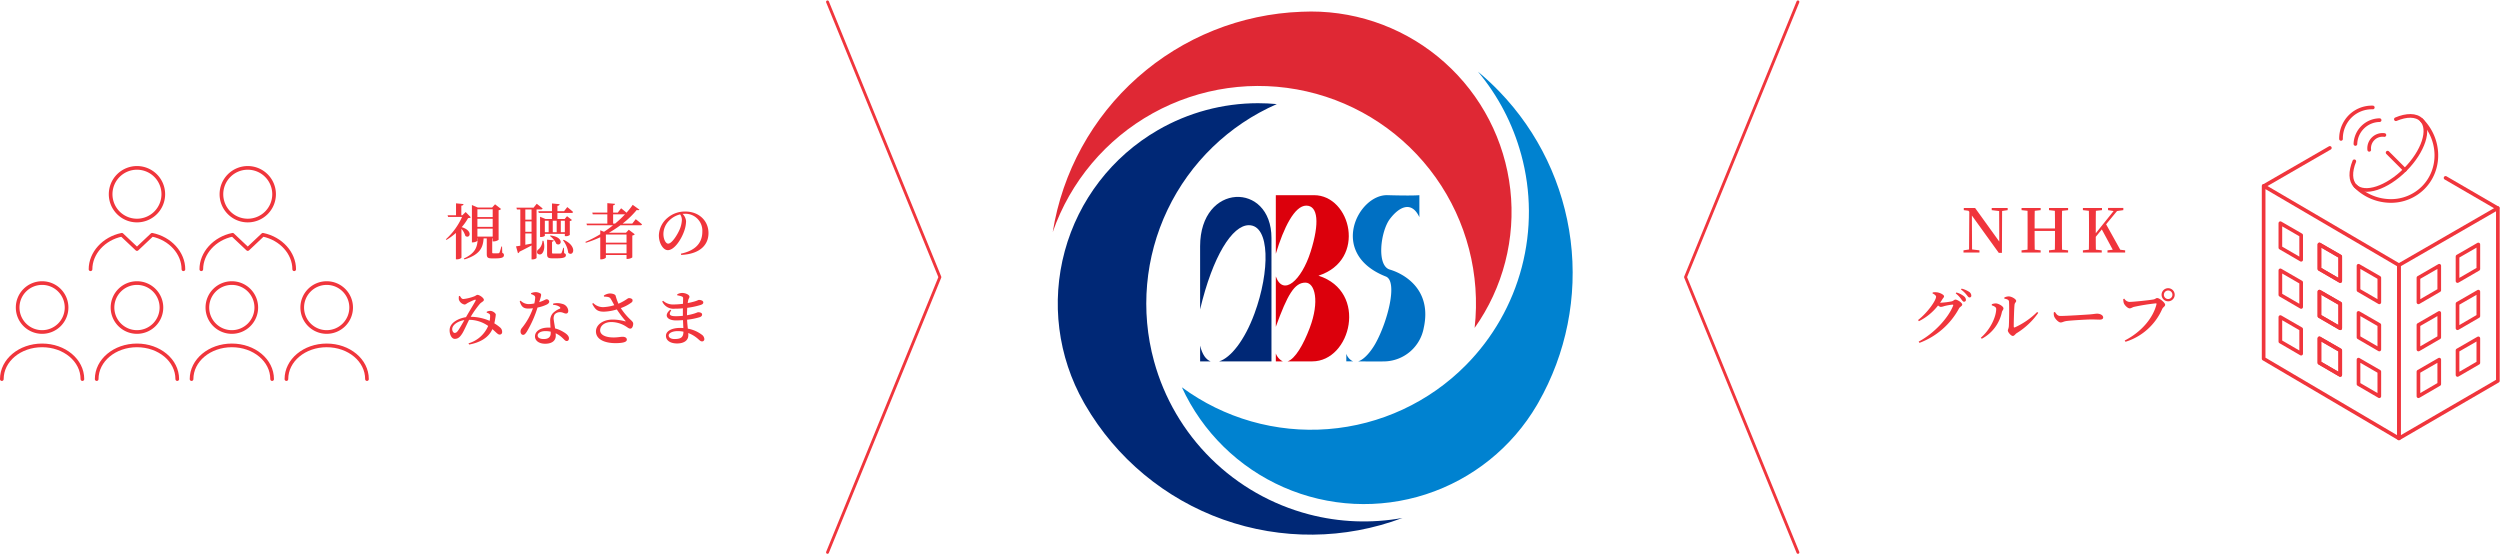
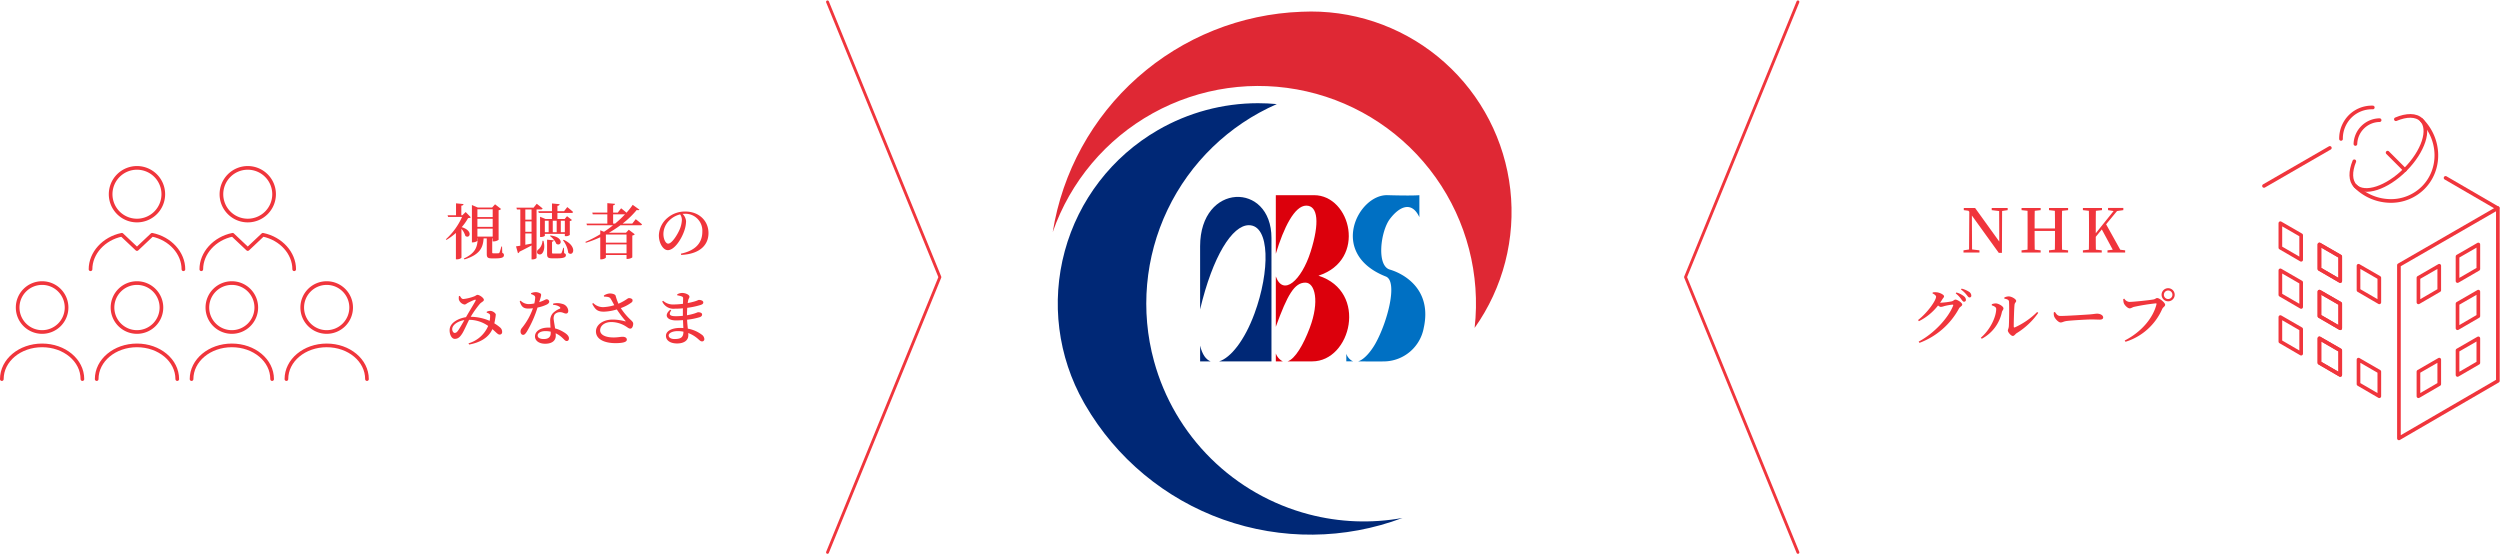
<svg xmlns="http://www.w3.org/2000/svg" width="868.771" height="192.608" viewBox="0 0 868.771 192.608">
  <defs>
    <clipPath id="clip-path">
      <path id="パス_2019" data-name="パス 2019" d="M348.829,85.987A69.647,69.647,0,0,0,323.1,180.7l.457.794A90.6,90.6,0,0,0,433.811,220.78a75.157,75.157,0,0,1-32.521-1.25,75.66,75.66,0,0,1-53.82-53.2A75.671,75.671,0,0,1,390.134,76.96c-2.184-.207-4.375-.311-6.56-.311a69.59,69.59,0,0,0-34.744,9.338" transform="translate(-314.055 -76.649)" fill="none" />
    </clipPath>
    <linearGradient id="linear-gradient" x1="-2.769" y1="1.255" x2="-2.76" y2="1.255" gradientUnits="objectBoundingBox">
      <stop offset="0" stop-color="#3f82c5" />
      <stop offset="0.2" stop-color="#3676ba" />
      <stop offset="0.562" stop-color="#20569e" />
      <stop offset="1" stop-color="#002876" />
    </linearGradient>
    <clipPath id="clip-path-2">
      <path id="パス_2020" data-name="パス 2020" d="M399.26,54.836a90.926,90.926,0,0,0-86.434,76.557A75.644,75.644,0,0,1,459.436,164.7a69.656,69.656,0,0,0-56.82-109.947c-1.12,0-2.226.032-3.357.083" transform="translate(-312.826 -54.753)" fill="none" />
    </clipPath>
    <linearGradient id="linear-gradient-2" x1="-2.318" y1="1.462" x2="-2.311" y2="1.462" gradientUnits="objectBoundingBox">
      <stop offset="0" stop-color="#f19f90" />
      <stop offset="1" stop-color="#df2834" />
    </linearGradient>
    <clipPath id="clip-path-3">
-       <path id="パス_2021" data-name="パス 2021" d="M461.572,97.861A75.647,75.647,0,0,1,442.4,171.073a75.678,75.678,0,0,1-98.732,7.732,69.656,69.656,0,0,0,123.406,6.134l.458-.8a90.858,90.858,0,0,0-13.585-108.17,92.7,92.7,0,0,0-7.4-6.862,75.644,75.644,0,0,1,15.016,28.75" transform="translate(-343.671 -69.111)" fill="none" />
-     </clipPath>
+       </clipPath>
    <linearGradient id="linear-gradient-3" x1="-2.304" y1="1.208" x2="-2.297" y2="1.208" gradientUnits="objectBoundingBox">
      <stop offset="0" stop-color="#61b3e6" />
      <stop offset="0.001" stop-color="#61b3e6" />
      <stop offset="0.189" stop-color="#55ace3" />
      <stop offset="0.53" stop-color="#359cdc" />
      <stop offset="0.98" stop-color="#0283d0" />
      <stop offset="1" stop-color="#0082d0" />
    </linearGradient>
  </defs>
  <g id="グループ_3288" data-name="グループ 3288" transform="translate(-264.164 -1481.659)">
    <path id="パス_2016" data-name="パス 2016" d="M521.474,52.45,482.413,148.1l39.061,95.652" transform="translate(367.484 1429.861)" fill="none" stroke="#f0353c" stroke-linecap="round" stroke-linejoin="round" stroke-width="1" />
    <path id="パス_2018" data-name="パス 2018" d="M240.445,52.45,279.506,148.1l-39.061,95.652" transform="translate(311.281 1429.861)" fill="none" stroke="#f0353c" stroke-linecap="round" stroke-linejoin="round" stroke-width="1" />
    <g id="グループ_2462" data-name="グループ 2462" transform="translate(631.789 1517.52)" clip-path="url(#clip-path)">
      <rect id="長方形_2007" data-name="長方形 2007" width="157.131" height="174.885" transform="translate(-39.824 7.91) rotate(-13.279)" fill="url(#linear-gradient)" />
    </g>
    <g id="グループ_2464" data-name="グループ 2464" transform="translate(630 1485.662)" clip-path="url(#clip-path-2)">
      <rect id="長方形_2008" data-name="長方形 2008" width="189.773" height="191.132" transform="translate(-54.932 57.108) rotate(-46.112)" fill="url(#linear-gradient-2)" />
    </g>
    <g id="グループ_2466" data-name="グループ 2466" transform="translate(674.877 1506.552)" clip-path="url(#clip-path-3)">
      <rect id="長方形_2009" data-name="長方形 2009" width="202.542" height="201.72" transform="matrix(0.678, -0.735, 0.735, 0.678, -74.898, 81.176)" fill="url(#linear-gradient-3)" />
    </g>
    <path id="パス_2022" data-name="パス 2022" d="M370.192,156.379c2.633-.888,5.481-5.738,7.71-11.648,3.479-9.223,1.817-15.722-1.513-15.722-3.779,0-6.2,4.084-10.281,15.347v-17.5c2.571,7.07,8.923,1.4,12.093-8.575s2.572-16.031-1.509-16.031-7.861,7.714-10.585,16.743V98.618h13.266c12.818,0,18.489,22.527,1.549,27.974,17.388,5.588,11.269,29.783-2.15,29.783h-8.38Z" transform="translate(341.414 1450.865)" fill="#dc000c" />
    <path id="パス_2023" data-name="パス 2023" d="M368.535,139.179h-2.427v-2.763a5.012,5.012,0,0,0,2.427,2.763" transform="translate(341.414 1468.061)" fill="#dc000c" />
    <path id="パス_2024" data-name="パス 2024" d="M355.168,156.187h17.654V113.324c0-19.656-24.792-19.355-24.8,2.873v21.92c4.387-18.521,11.19-29.253,16.937-29.253,7.406,0,7.352,16.057,1.964,30.688-3.486,9.473-8.3,15.364-12.271,16.634Z" transform="translate(333.189 1451.053)" fill="#002876" />
    <path id="パス_2025" data-name="パス 2025" d="M351.661,140.029c-1.628-.633-2.923-2.422-3.634-5.481v5.481" transform="translate(333.189 1467.211)" fill="#002876" />
    <path id="パス_2026" data-name="パス 2026" d="M386.708,156.376c2.844.026,6.147.083,9.09,0a14.206,14.206,0,0,0,13.345-11.644c3.023-13.758-7.425-18.99-11.8-20.259-4.685-1.363-3.172-13.3,0-17.538,3.21-4.278,7.56-6.5,10.282-.681V98.619s-2.12.263-11.074,0c-10.244-.3-20.745,20.347-.567,28.275,4.232,1.663.605,15.723-3.633,23.283-1.3,2.324-3.684,5.49-6,6.2Z" transform="translate(349.785 1450.864)" fill="#0070c3" />
    <path id="パス_2027" data-name="パス 2027" d="M385.288,139.143a4.5,4.5,0,0,1-2.345-2.649v2.649s.4-.023,2.308,0Z" transform="translate(349.074 1468.097)" fill="#0070c3" />
    <path id="パス_2030" data-name="パス 2030" d="M111.818,117.453c0-5.59-4.548-10.7-10.875-11.989l-5.264,4.963-5.262-4.963c-6.327,1.291-10.88,6.4-10.88,11.989" transform="translate(216.084 1457.782)" fill="none" stroke="#f0353c" stroke-linecap="round" stroke-linejoin="round" stroke-width="1.274" />
    <path id="パス_2031" data-name="パス 2031" d="M92.69,110.453a9.15,9.15,0,1,0-9.149-9.149A9.146,9.146,0,0,0,92.69,110.453Z" transform="translate(219.07 1447.847)" fill="none" stroke="#f0353c" stroke-linecap="round" stroke-linejoin="round" stroke-width="1.274" />
    <path id="パス_2032" data-name="パス 2032" d="M133.863,117.453c0-5.59-4.548-10.7-10.875-11.989l-5.264,4.963-5.262-4.963c-6.327,1.291-10.88,6.4-10.88,11.989" transform="translate(232.537 1457.782)" fill="none" stroke="#f0353c" stroke-linecap="round" stroke-linejoin="round" stroke-width="1.274" />
    <path id="パス_2033" data-name="パス 2033" d="M114.735,110.453a9.15,9.15,0,1,0-9.149-9.149A9.146,9.146,0,0,0,114.735,110.453Z" transform="translate(235.525 1447.847)" fill="none" stroke="#f0353c" stroke-linecap="round" stroke-linejoin="round" stroke-width="1.274" />
    <path id="パス_2036" data-name="パス 2036" d="M92.411,132.074a8.5,8.5,0,1,0-8.5-8.5A8.5,8.5,0,0,0,92.411,132.074Z" transform="translate(219.35 1464.955)" fill="none" stroke="#f0353c" stroke-linecap="round" stroke-linejoin="round" stroke-width="1.274" />
    <path id="パス_2037" data-name="パス 2037" d="M108.763,139.195c0-6.545-6.266-11.72-14-11.72s-14,5.175-14,11.72" transform="translate(217 1474.21)" fill="none" stroke="#f0353c" stroke-linecap="round" stroke-linejoin="round" stroke-width="1.274" />
    <path id="パス_2038" data-name="パス 2038" d="M111.287,132.074a8.5,8.5,0,1,0-8.5-8.5A8.5,8.5,0,0,0,111.287,132.074Z" transform="translate(233.439 1464.955)" fill="none" stroke="#f0353c" stroke-linecap="round" stroke-linejoin="round" stroke-width="1.274" />
    <path id="パス_2039" data-name="パス 2039" d="M127.64,139.195c0-6.545-6.266-11.72-14-11.72s-14,5.175-14,11.72" transform="translate(231.09 1474.21)" fill="none" stroke="#f0353c" stroke-linecap="round" stroke-linejoin="round" stroke-width="1.274" />
    <path id="パス_2040" data-name="パス 2040" d="M130.164,132.074a8.5,8.5,0,1,0-8.5-8.5A8.5,8.5,0,0,0,130.164,132.074Z" transform="translate(247.527 1464.955)" fill="none" stroke="#f0353c" stroke-linecap="round" stroke-linejoin="round" stroke-width="1.274" />
    <path id="パス_2041" data-name="パス 2041" d="M146.516,139.195c0-6.545-6.266-11.72-14-11.72s-14,5.175-14,11.72" transform="translate(245.176 1474.21)" fill="none" stroke="#f0353c" stroke-linecap="round" stroke-linejoin="round" stroke-width="1.274" />
    <path id="パス_2042" data-name="パス 2042" d="M89.887,139.195c0-6.545-6.266-11.72-14-11.72s-14,5.175-14,11.72" transform="translate(202.912 1474.21)" fill="none" stroke="#f0353c" stroke-linecap="round" stroke-linejoin="round" stroke-width="1.274" />
    <path id="パス_2043" data-name="パス 2043" d="M82.038,123.574a8.5,8.5,0,1,1-8.5-8.5A8.5,8.5,0,0,1,82.038,123.574Z" transform="translate(205.26 1464.955)" fill="none" stroke="#f0353c" stroke-linecap="round" stroke-linejoin="round" stroke-width="1.274" />
    <path id="パス_3680" data-name="パス 3680" d="M-39.522-14.658l-1.155,1.113h-.357v-3.318c.525-.063.735-.273.756-.567l-2.6-.252v4.137h-2.94l.189.588h4.851a23.416,23.416,0,0,1-5.628,7.77l.21.21a20.525,20.525,0,0,0,3.276-2.415V1.785h.357c.924,0,1.575-.462,1.575-.63V-8.82a7.085,7.085,0,0,1,1.365,2.478c1.512,1.113,2.856-1.785-1.281-3.066a17.767,17.767,0,0,0,2.226-3.15,1.544,1.544,0,0,0,.945-.252Zm4.074,5.775h5.313v2.772h-5.313Zm5.313-6.741v2.709h-5.313v-2.709Zm0,6.132h-5.313v-2.814h5.313Zm3.255,6.825h-.252a15.082,15.082,0,0,1-.651,2.121c-.084.168-.168.189-.336.21-.147.021-.483.021-.861.021h-.882c-.4,0-.441-.084-.441-.336V-5.5h.168v1.05h.336a3.018,3.018,0,0,0,1.722-.567V-15.288a1.422,1.422,0,0,0,.861-.42l-2.1-1.638-1.008,1.113h-5.019l-2.016-.861V-4.116h.315c.819,0,1.6-.42,1.6-.651V-5.5h.1c-.1,2.6-.483,5.019-4.83,6.993l.231.315C-34.335.084-33.516-2.5-33.285-5.5h1.092V-.168c0,1.218.231,1.617,1.764,1.617h1.281c2.247,0,2.919-.378,2.919-1.113,0-.378-.1-.609-.588-.819Zm10.248-9.345h-2.163v-3.549h2.163ZM-18.795-7.2h2.163V-3.7c-.756.147-1.491.294-2.163.42Zm2.163-.588h-2.163V-11.4h2.163Zm3.276-7.77c.294,0,.5-.1.567-.336-.777-.672-2.037-1.638-2.037-1.638l-1.113,1.365h-5.943l.168.609h1.176v12.6c-.63.1-1.155.189-1.491.231l.672,2.373a.774.774,0,0,0,.525-.525c1.722-.84,3.129-1.575,4.2-2.163V1.806h.294c.9,0,1.449-.4,1.449-.546V-15.561Zm.525,10.878a4.424,4.424,0,0,1-1.3,2.94,1.091,1.091,0,0,0-.5,1.407,1.086,1.086,0,0,0,1.7.021c.63-.714,1.008-2.268.441-4.347Zm2.142-6.951v3.969h-1.323v-3.969Zm5.628,0v3.969H-6.468v-3.969Zm-2.835,0v3.969H-9.261v-3.969Zm2.835,4.557v.8h.294A2.045,2.045,0,0,0-3.339-6.7v-4.83a1.268,1.268,0,0,0,.756-.357L-4.3-13.209l-.819.966h-2.52v-2.1h4.872c.315,0,.525-.105.567-.336-.756-.714-2.016-1.7-2.016-1.7l-1.113,1.428h-2.31V-16.8c.546-.084.735-.294.756-.588l-2.646-.252v2.688H-14.28l.168.609h4.578v2.1h-2.247l-1.89-.777v7.035h.294c.84,0,1.365-.336,1.365-.462v-.63Zm-5.187.735A6.84,6.84,0,0,1-8-3.591C-6.258-2.52-5.1-5.922-10.059-6.51Zm4.872,4.116h-.231A16.716,16.716,0,0,1-6.216-.42a.37.37,0,0,1-.378.168c-.168.021-.63.021-1.134.021h-1.26c-.462,0-.525-.063-.525-.315v-3.78c.378-.063.567-.231.588-.5l-2.31-.231V-.126c0,1.176.252,1.554,1.806,1.554h1.554C-5.4,1.428-4.7,1.05-4.7.336c0-.336-.1-.5-.609-.714Zm-.336-2.646A9.174,9.174,0,0,1-3.864-.483c1.7,1.512,3.4-2.247-1.617-4.536Zm17.43-5.775V-13.86h4.116a36.191,36.191,0,0,1-3.423,3.213Zm4.662,3.8v2.835H9.2V-6.846ZM9.2-.336V-3.4H16.38V-.336Zm9.177-10.311h-3.36a31.337,31.337,0,0,0,4.914-4.746c.5.168.735.1.924-.084l-2.331-1.68a26.085,26.085,0,0,1-2.163,2.73c-.8-.714-1.869-1.533-1.869-1.533l-1.155,1.491H11.718v-2.5c.462-.084.609-.273.651-.546L9.7-17.745v3.276H4.473l.168.609H9.7v3.213H2.457l.168.588h9.051A38.424,38.424,0,0,1,8.547-7.791l-1.3-.525v1.365A40.046,40.046,0,0,1,2.079-4.284l.147.315A38.8,38.8,0,0,0,7.245-5.9V1.785H7.56c.84,0,1.638-.441,1.638-.651V.273H16.38V1.638H16.7a3.037,3.037,0,0,0,1.68-.525v-7.6a1.491,1.491,0,0,0,.861-.441L17.157-8.505l-.987,1.05H10.248a40.894,40.894,0,0,0,3.99-2.6h6.93c.315,0,.525-.1.588-.336-.819-.714-2.184-1.785-2.184-1.785ZM35.616-11.97a9.627,9.627,0,0,1-.861,3.549c-.735,1.68-2.625,4.746-3.906,4.746-.861,0-1.659-1.533-1.659-3.36a6.636,6.636,0,0,1,1.995-4.641,7.939,7.939,0,0,1,3.822-2.163A3.535,3.535,0,0,1,35.616-11.97ZM35.364.252C42.315-.1,44.856-3.57,44.856-7.329c0-4.368-3.4-7.5-8-7.5A9.267,9.267,0,0,0,30.576-12.6a8.243,8.243,0,0,0-2.961,6.09c0,2.688,1.512,5.1,3.087,5.1,2.373,0,4.767-3.927,5.67-6.531a10.7,10.7,0,0,0,.693-3.57,4.124,4.124,0,0,0-1.2-2.5c.273-.021.546-.042.8-.042a5.872,5.872,0,0,1,6.048,6.237c0,3.717-2.2,6.531-7.434,7.623ZM-42.1,26.451c-.462.651-.756.9-1.26.9-.525,0-.987-.9-.8-1.7.294-1.26,2.037-2.436,4.179-2.751C-40.677,24.12-41.6,25.737-42.1,26.451Zm9.891-6.111a2.243,2.243,0,0,1,.84.357.714.714,0,0,1,.336.693,7.236,7.236,0,0,1-.168,1.764,16.9,16.9,0,0,0-6.573-1.407,34.094,34.094,0,0,1,3.192-4.515c.567-.609,1.386-.861,1.386-1.365,0-.693-1.533-1.743-2.226-1.743-.357,0-.588.357-1.365.609a15.126,15.126,0,0,1-3.528.84c-.609,0-.861-.5-1.218-1.092l-.336.084a3.826,3.826,0,0,0-.021,1.2,2.593,2.593,0,0,0,1.953,1.722c.42,0,.777-.357,1.113-.546a20.88,20.88,0,0,1,2.436-1.113c.315-.1.462.021.273.4-.4.8-2.268,3.822-3.3,5.649-2.6.4-5.334,1.848-5.649,4.011-.231,1.617.525,3.528,1.743,3.528,1.071,0,1.743-.546,2.5-1.7.546-.756,1.6-3.15,2.478-4.914a11.512,11.512,0,0,1,6.636,2.121,10.646,10.646,0,0,1-6.846,6.048l.252.42c3.948-.735,6.762-2.478,8.064-5.355,1.26,1.071,1.869,1.89,2.5,1.89a.824.824,0,0,0,.882-.882,1.945,1.945,0,0,0-.693-1.575,14.534,14.534,0,0,0-2.016-1.449c.168-.714.273-1.386.336-1.785a10.745,10.745,0,0,0,.168-1.239c0-.5-1.008-1.26-1.848-1.3a2.544,2.544,0,0,0-1.3.315ZM-16.8,13.851a4.377,4.377,0,0,1,.945.42.845.845,0,0,1,.483.882,11.632,11.632,0,0,1-.294,1.953,9.493,9.493,0,0,1-1.89.231,3.984,3.984,0,0,1-2.877-1.2l-.315.231c.609,1.974,1.365,2.52,3.045,2.52a13.794,13.794,0,0,0,1.554-.105,22.664,22.664,0,0,1-3.843,6.867,1.852,1.852,0,0,0-.462,1.218c0,.588.315,1.155.9,1.155.5,0,.84-.441,1.281-1.113a37.947,37.947,0,0,0,3.717-8.379,13,13,0,0,0,3.4-1.134c.294-.21.672-.483.672-.9a.893.893,0,0,0-.945-.84c-.336,0-.819.441-2.541,1.008.672-2.184.861-2.73.441-3a3.134,3.134,0,0,0-1.764-.483,4.21,4.21,0,0,0-1.512.357Zm6.825,13.587c0,1.218-.672,2.037-2.415,2.037-1.491,0-2.121-.546-2.121-1.26,0-.693.882-1.491,2.688-1.491a8.47,8.47,0,0,1,1.848.189Zm.84-9.828a4.072,4.072,0,0,1,2.247.672c.273.231.357.462.105.63a7.357,7.357,0,0,0-2.436,1.575,3.854,3.854,0,0,0-.924,2.835c0,.672.063,1.449.1,2.2-.252-.021-.5-.021-.777-.021-2.94,0-4.62,1.407-4.62,3.045,0,1.428,1.281,2.562,3.549,2.562,2.289,0,3.675-1.008,3.675-2.814,0-.252-.021-.525-.042-.819A8.736,8.736,0,0,1-5.88,29.1c.651.588.945,1.071,1.47,1.071.42,0,.777-.294.777-.945,0-.777-.714-1.512-1.911-2.2a10.433,10.433,0,0,0-2.9-1.239c-.189-1.176-.4-2.331-.462-2.94a2.736,2.736,0,0,1,.315-1.953,2.486,2.486,0,0,1,1.743-.756c1.05-.042,1.512.483,2.2.483.546,0,.777-.4.777-1.008a2.684,2.684,0,0,0-2.163-2.373,5.914,5.914,0,0,0-3.108-.063ZM8.547,14.733c1.218.042,1.911.126,2.268.672.378.567.84,1.47,1.3,2.31a15.517,15.517,0,0,1-3.717.672,4.85,4.85,0,0,1-3.612-1.428l-.336.273C5.481,19.164,6.216,20,8.61,19.962A16.927,16.927,0,0,0,13,19.185a37.768,37.768,0,0,0,2.982,3.948c.189.189.126.231-.105.189a16.676,16.676,0,0,0-4.326-.609c-3.318,0-5.8,1.785-5.8,4.116,0,2.751,3,4.074,6.783,4.074,2.9,0,3.948-.483,3.948-1.2s-.672-1.008-1.47-1.008c-.777,0-1.6.231-3.108.231-3.087,0-4.7-1.029-4.7-2.478,0-1.638,1.617-2.877,3.885-2.877a9.573,9.573,0,0,1,5.061,1.512c.651.4,1.008.777,1.575.777.63,0,.987-1.029.966-1.7,0-.42-.189-.672-.672-1.155a21.906,21.906,0,0,1-3.633-4.284,13.778,13.778,0,0,0,3.78-1.995.838.838,0,0,0,.168-1.113,1.62,1.62,0,0,0-1.428-.294,18.628,18.628,0,0,1-3.339,1.89,18.885,18.885,0,0,1-.987-2.793c-.126-.441-1.008-.777-2.016-.777a4.091,4.091,0,0,0-2.079.735ZM33.033,29.475c-1.239,0-2.016-.525-2.016-1.239,0-.8,1.26-1.512,3.129-1.512a10.21,10.21,0,0,1,2,.189C36.141,28.845,35.3,29.475,33.033,29.475Zm.987-15.183a8.864,8.864,0,0,1,1.554.378.64.64,0,0,1,.462.714c0,.252-.021.945-.042,1.848a27.935,27.935,0,0,1-3.255.231,5.1,5.1,0,0,1-3.654-1.281l-.315.231a4.3,4.3,0,0,0,4.41,2.52c.945,0,1.89-.042,2.793-.126-.021.567-.021,1.134-.021,1.68v.924a24.582,24.582,0,0,1-2.5.126c-1.911,0-2.625-.483-1.533-2.016l-.357-.231c-2.457,2.1-.882,3.717,2,3.717.8,0,1.638-.042,2.436-.1.042,1.008.084,1.953.126,2.751-.378-.021-.756-.042-1.155-.042-2.73,0-4.893,1.008-4.893,2.73,0,1.7,1.617,2.667,3.864,2.667,2.415,0,3.906-1.071,3.906-2.814,0-.273,0-.546-.021-.819a11.106,11.106,0,0,1,3.654,2.289c.462.4.714.63,1.155.63a.771.771,0,0,0,.777-.882,2.032,2.032,0,0,0-.966-1.512,11.18,11.18,0,0,0-4.767-2.037c-.084-.9-.21-1.911-.252-3.108a23.591,23.591,0,0,0,4.452-.9c.441-.189.756-.441.756-.9,0-.588-.693-.8-1.386-.8-.189,0-.525.21-1.344.462a19.371,19.371,0,0,1-2.52.588c0-.945.042-1.806.084-2.583a26.421,26.421,0,0,0,4.7-1.008c.525-.189.882-.378.882-.882,0-.63-.966-.861-1.512-.861-.21,0-.525.231-1.281.462a21.211,21.211,0,0,1-2.625.63c.063-.42.126-.756.189-1.029.126-.525.42-.756.42-1.176,0-.693-1.386-1.3-2.541-1.3a3.538,3.538,0,0,0-1.722.483Z" transform="translate(465.514 1570.001)" fill="#f0353c" />
    <g id="グループ_2468" data-name="グループ 2468" transform="translate(928.172 1519)">
      <path id="パス_2044" data-name="パス 2044" d="M667.559,87.018c6.655,6.655,6.909,17.195.568,23.538a15.8,15.8,0,0,1-11.248,4.595,17.4,17.4,0,0,1-12.291-5.162" transform="translate(-490.074 -82.653)" fill="none" stroke="#f0353c" stroke-linecap="round" stroke-linejoin="round" stroke-width="1.274" />
      <path id="パス_2045" data-name="パス 2045" d="M652.764,84.523a10.713,10.713,0,0,0-7.74,2.969,10.9,10.9,0,0,0-3.3,7.962" transform="translate(-492.209 -84.518)" fill="none" stroke="#f0353c" stroke-linecap="round" stroke-linejoin="round" stroke-width="1.274" />
      <path id="パス_2046" data-name="パス 2046" d="M653,87.044a8.541,8.541,0,0,0-8.409,8.28" transform="translate(-490.074 -82.633)" fill="none" stroke="#f0353c" stroke-linecap="round" stroke-linejoin="round" stroke-width="1.274" />
-       <path id="パス_2047" data-name="パス 2047" d="M652.618,90.021a4.663,4.663,0,0,0-5.267,5.148" transform="translate(-488.03 -80.442)" fill="none" stroke="#f0353c" stroke-linecap="round" stroke-linejoin="round" stroke-width="1.274" />
      <line id="線_310" data-name="線 310" x1="6.009" y1="6.009" transform="translate(165.703 15.704)" fill="none" stroke="#f0353c" stroke-linecap="round" stroke-linejoin="round" stroke-width="1.274" />
      <path id="パス_2048" data-name="パス 2048" d="M644.817,101.967c-1.448,3.584-1.441,6.786.354,8.582,3.217,3.22,10.964.688,17.3-5.653s8.87-14.084,5.651-17.3c-1.841-1.842-5.168-1.8-8.865-.239" transform="translate(-490.68 -83.265)" fill="none" stroke="#f0353c" stroke-linecap="round" stroke-linejoin="round" stroke-width="1.274" />
      <line id="線_311" data-name="線 311" x1="22.881" y2="13.21" transform="translate(122.75 14.061)" fill="none" stroke="#f0353c" stroke-linecap="round" stroke-linejoin="round" stroke-width="1.274" />
      <line id="線_312" data-name="線 312" x1="18.047" y1="10.489" transform="translate(185.846 24.478)" fill="none" stroke="#f0353c" stroke-linecap="round" stroke-linejoin="round" stroke-width="1.274" />
-       <path id="パス_2049" data-name="パス 2049" d="M626.327,160.178V100.134l47.016,27.54v60.189Z" transform="translate(-503.703 -72.863)" fill="none" stroke="#f0353c" stroke-linecap="round" stroke-linejoin="round" stroke-width="1.274" />
      <path id="パス_2050" data-name="パス 2050" d="M645.207,124.534v-8.517l7.23,4.174v8.547Z" transform="translate(-489.613 -61.009)" fill="none" stroke="#f0353c" stroke-linecap="round" stroke-linejoin="round" stroke-width="1.274" />
      <path id="パス_2051" data-name="パス 2051" d="M687.628,164.589V104.545l-34.379,19.839v60.187Z" transform="translate(-483.609 -69.571)" fill="none" stroke="#f0353c" stroke-linecap="round" stroke-linejoin="round" stroke-width="1.274" />
      <path id="パス_2052" data-name="パス 2052" d="M637.431,120.3v-8.517l7.23,4.172V124.5Z" transform="translate(-495.416 -64.169)" fill="none" stroke="#f0353c" stroke-linecap="round" stroke-linejoin="round" stroke-width="1.274" />
-       <path id="パス_2053" data-name="パス 2053" d="M645.207,133.92V125.4l7.23,4.172v8.548Z" transform="translate(-489.613 -54.004)" fill="none" stroke="#f0353c" stroke-linecap="round" stroke-linejoin="round" stroke-width="1.274" />
      <path id="パス_2054" data-name="パス 2054" d="M637.431,129.685v-8.517l7.23,4.174v8.547Z" transform="translate(-495.416 -57.164)" fill="none" stroke="#f0353c" stroke-linecap="round" stroke-linejoin="round" stroke-width="1.274" />
      <path id="パス_2055" data-name="パス 2055" d="M645.207,143.215V134.7l7.23,4.174v8.547Z" transform="translate(-489.613 -47.066)" fill="none" stroke="#f0353c" stroke-linecap="round" stroke-linejoin="round" stroke-width="1.274" />
      <path id="パス_2056" data-name="パス 2056" d="M637.431,138.981v-8.517l7.23,4.172v8.548Z" transform="translate(-495.416 -50.226)" fill="none" stroke="#f0353c" stroke-linecap="round" stroke-linejoin="round" stroke-width="1.274" />
      <path id="パス_2057" data-name="パス 2057" d="M637.431,120.3v-8.517l7.23,4.174V124.5Z" transform="translate(-495.416 -64.169)" fill="none" stroke="#f0353c" stroke-linecap="round" stroke-linejoin="round" stroke-width="1.274" />
      <path id="パス_2058" data-name="パス 2058" d="M629.655,116.065v-8.517l7.23,4.172v8.548Z" transform="translate(-501.219 -67.33)" fill="none" stroke="#f0353c" stroke-linecap="round" stroke-linejoin="round" stroke-width="1.274" />
      <path id="パス_2059" data-name="パス 2059" d="M637.431,129.686v-8.517l7.23,4.172v8.549Z" transform="translate(-495.416 -57.164)" fill="none" stroke="#f0353c" stroke-linecap="round" stroke-linejoin="round" stroke-width="1.274" />
      <path id="パス_2060" data-name="パス 2060" d="M629.655,125.451v-8.517l7.23,4.174v8.547Z" transform="translate(-501.219 -60.324)" fill="none" stroke="#f0353c" stroke-linecap="round" stroke-linejoin="round" stroke-width="1.274" />
      <path id="パス_2061" data-name="パス 2061" d="M637.431,138.981v-8.517l7.23,4.174v8.547Z" transform="translate(-495.416 -50.226)" fill="none" stroke="#f0353c" stroke-linecap="round" stroke-linejoin="round" stroke-width="1.274" />
      <path id="パス_2062" data-name="パス 2062" d="M629.655,134.747V126.23l7.23,4.172v8.548Z" transform="translate(-501.219 -53.386)" fill="none" stroke="#f0353c" stroke-linecap="round" stroke-linejoin="round" stroke-width="1.274" />
      <path id="パス_2063" data-name="パス 2063" d="M664.363,124.534v-8.517l-7.23,4.174v8.547Z" transform="translate(-480.711 -61.009)" fill="none" stroke="#f0353c" stroke-linecap="round" stroke-linejoin="round" stroke-width="1.274" />
      <path id="パス_2064" data-name="パス 2064" d="M672.14,120.3v-8.517l-7.23,4.172V124.5Z" transform="translate(-474.906 -64.169)" fill="none" stroke="#f0353c" stroke-linecap="round" stroke-linejoin="round" stroke-width="1.274" />
-       <path id="パス_2065" data-name="パス 2065" d="M664.363,133.92V125.4l-7.23,4.172v8.548Z" transform="translate(-480.711 -54.004)" fill="none" stroke="#f0353c" stroke-linecap="round" stroke-linejoin="round" stroke-width="1.274" />
      <path id="パス_2066" data-name="パス 2066" d="M672.14,129.685v-8.517l-7.23,4.174v8.547Z" transform="translate(-474.906 -57.164)" fill="none" stroke="#f0353c" stroke-linecap="round" stroke-linejoin="round" stroke-width="1.274" />
      <path id="パス_2067" data-name="パス 2067" d="M664.363,143.215V134.7l-7.23,4.174v8.547Z" transform="translate(-480.711 -47.066)" fill="none" stroke="#f0353c" stroke-linecap="round" stroke-linejoin="round" stroke-width="1.274" />
      <path id="パス_2068" data-name="パス 2068" d="M672.14,138.981v-8.517l-7.23,4.172v8.548Z" transform="translate(-474.906 -50.226)" fill="none" stroke="#f0353c" stroke-linecap="round" stroke-linejoin="round" stroke-width="1.274" />
      <path id="パス_3679" data-name="パス 3679" d="M-12.327-15.477h-5.544v.756l2.583.315L-15.246-3.8l-8.4-11.676h-3.927v.756l1.617.21.294.378L-25.746-1.05l-1.932.294V0h5.544V-.756L-24.7-1.071l-.063-11.781L-15.414.126h1.092l.063-14.553,1.932-.294Zm21,.756v-.756H2.037v.756l2.037.231c.042,2.037.042,4.095.042,6.132H-2.961c0-2.079,0-4.137.042-6.132l2.058-.231v-.756H-7.5v.756l2.079.231c.021,2.079.021,4.158.021,6.216V-7.2c0,2.1,0,4.179-.021,6.216L-7.5-.756V0H-.861V-.756L-2.919-.987C-2.961-3.024-2.961-5.1-2.961-7.5H4.116c0,2.415,0,4.515-.042,6.51L2.037-.756V0H8.673V-.756l-2.1-.231C6.531-3.066,6.531-5.145,6.531-7.2V-8.274c0-2.121,0-4.179.042-6.216ZM26.8-.966,21.882-9.807l3.8-4.6,2.184-.315v-.756H22.554v.756l1.932.315L18.291-6.7V-8.274c0-2.121,0-4.179.042-6.216l2.121-.231v-.756H13.818v.756l2.079.231c.042,2.058.042,4.158.042,6.216V-7.2c0,2.1,0,4.179-.042,6.216l-2.079.231V0H20.37V-.756L18.333-.987c-.042-1.6-.042-3.129-.042-4.473l2.1-2.562,3.8,7.056-1.827.21V0H28.5V-.756Zm-62.6,18.408c.273-.378.525-.777.756-1.155.336-.546.609-.693.609-1.092,0-.483-1.386-1.26-2.541-1.365a4.844,4.844,0,0,0-1.386.042l-.084.336c.714.336,1.239.756,1.239,1.155,0,1.281-2.919,5.5-6.258,8.106l.294.4a19.311,19.311,0,0,0,6.657-5.46,1.815,1.815,0,0,0,.945.5,4.681,4.681,0,0,0,1.176-.273,18.956,18.956,0,0,1,2.9-.525c.21,0,.315.1.21.378-1.7,4.284-6.615,9.639-11.97,12.474l.273.441A25.947,25.947,0,0,0-29.211,19.4c.336-.588,1.092-.777,1.092-1.3,0-.714-1.785-1.743-2.352-1.743-.42,0-.693.462-1.26.609a25.1,25.1,0,0,1-3.906.483Zm5.418-3.234a9.007,9.007,0,0,1,1.911,2.016c.4.525.651.882.966.882a.639.639,0,0,0,.672-.672,1.647,1.647,0,0,0-.672-1.218,7.065,7.065,0,0,0-2.646-1.323Zm1.827-1.344a9.189,9.189,0,0,1,1.932,1.827c.441.525.651.924,1.05.924a.576.576,0,0,0,.609-.651,1.582,1.582,0,0,0-.777-1.3,8.416,8.416,0,0,0-2.583-1.113Zm15.078,3.171c1.029.168,1.6.462,1.617,1.029.126,2.016.021,7.518-.063,8.61-.084.819-.336,1.05-.336,1.47,0,.525,1.071,1.848,1.722,1.848.525,0,.861-.651,1.344-.966A25.265,25.265,0,0,0-1.7,20.97l-.378-.294A26.568,26.568,0,0,1-9.807,26.01c-.252.1-.4.021-.4-.273-.021-1.533.126-6.51.273-7.623.084-.735.567-.8.567-1.3,0-.609-1.575-1.554-2.583-1.554a3.285,3.285,0,0,0-1.554.4Zm-2.835,3.549c0,2.814-2.079,7.245-5.334,10.017l.315.378a13.648,13.648,0,0,0,6.993-9.24c.1-.525.546-.819.546-1.323,0-.756-1.722-1.68-2.6-1.722a3.873,3.873,0,0,0-1.449.273v.4C-17.22,18.576-16.317,18.912-16.317,19.584Zm20.034,1.2a3.279,3.279,0,0,0,.105,1.428c.357.882,1.512,2.1,2.247,2.1.714,0,.987-.4,2.373-.546,1.6-.189,6.8-.5,8.274-.5,1.407,0,2.142.063,2.94.063s1.2-.273,1.2-.777c0-.756-1.05-1.3-2.1-1.3-.525,0-1.323.168-2.73.273-1.155.084-7.917.525-10,.525-1.029,0-1.386-.609-1.932-1.386Zm39.732-3.822A2.279,2.279,0,1,0,41.16,14.67,2.263,2.263,0,0,0,43.449,16.959Zm0-3.759a1.481,1.481,0,1,1-1.491,1.47A1.479,1.479,0,0,1,43.449,13.2ZM28.2,16.035l-.357.147a4.991,4.991,0,0,0,.168,1.344c.21.672,1.281,1.89,2.1,1.89.441,0,.945-.4,1.47-.525a67.753,67.753,0,0,1,7.581-1.218c.189,0,.294.063.231.294-1.155,4.746-5.187,9.618-11.046,12.621l.273.441A20.564,20.564,0,0,0,41.37,19.647c.315-.693,1.029-.9,1.029-1.512,0-.672-1.932-2.31-2.751-2.31-.483,0-.567.336-1.281.483-1.071.231-6.972.861-8.442.861A2.349,2.349,0,0,1,28.2,16.035Z" transform="translate(46 50.407)" fill="#f0353c" />
    </g>
  </g>
</svg>